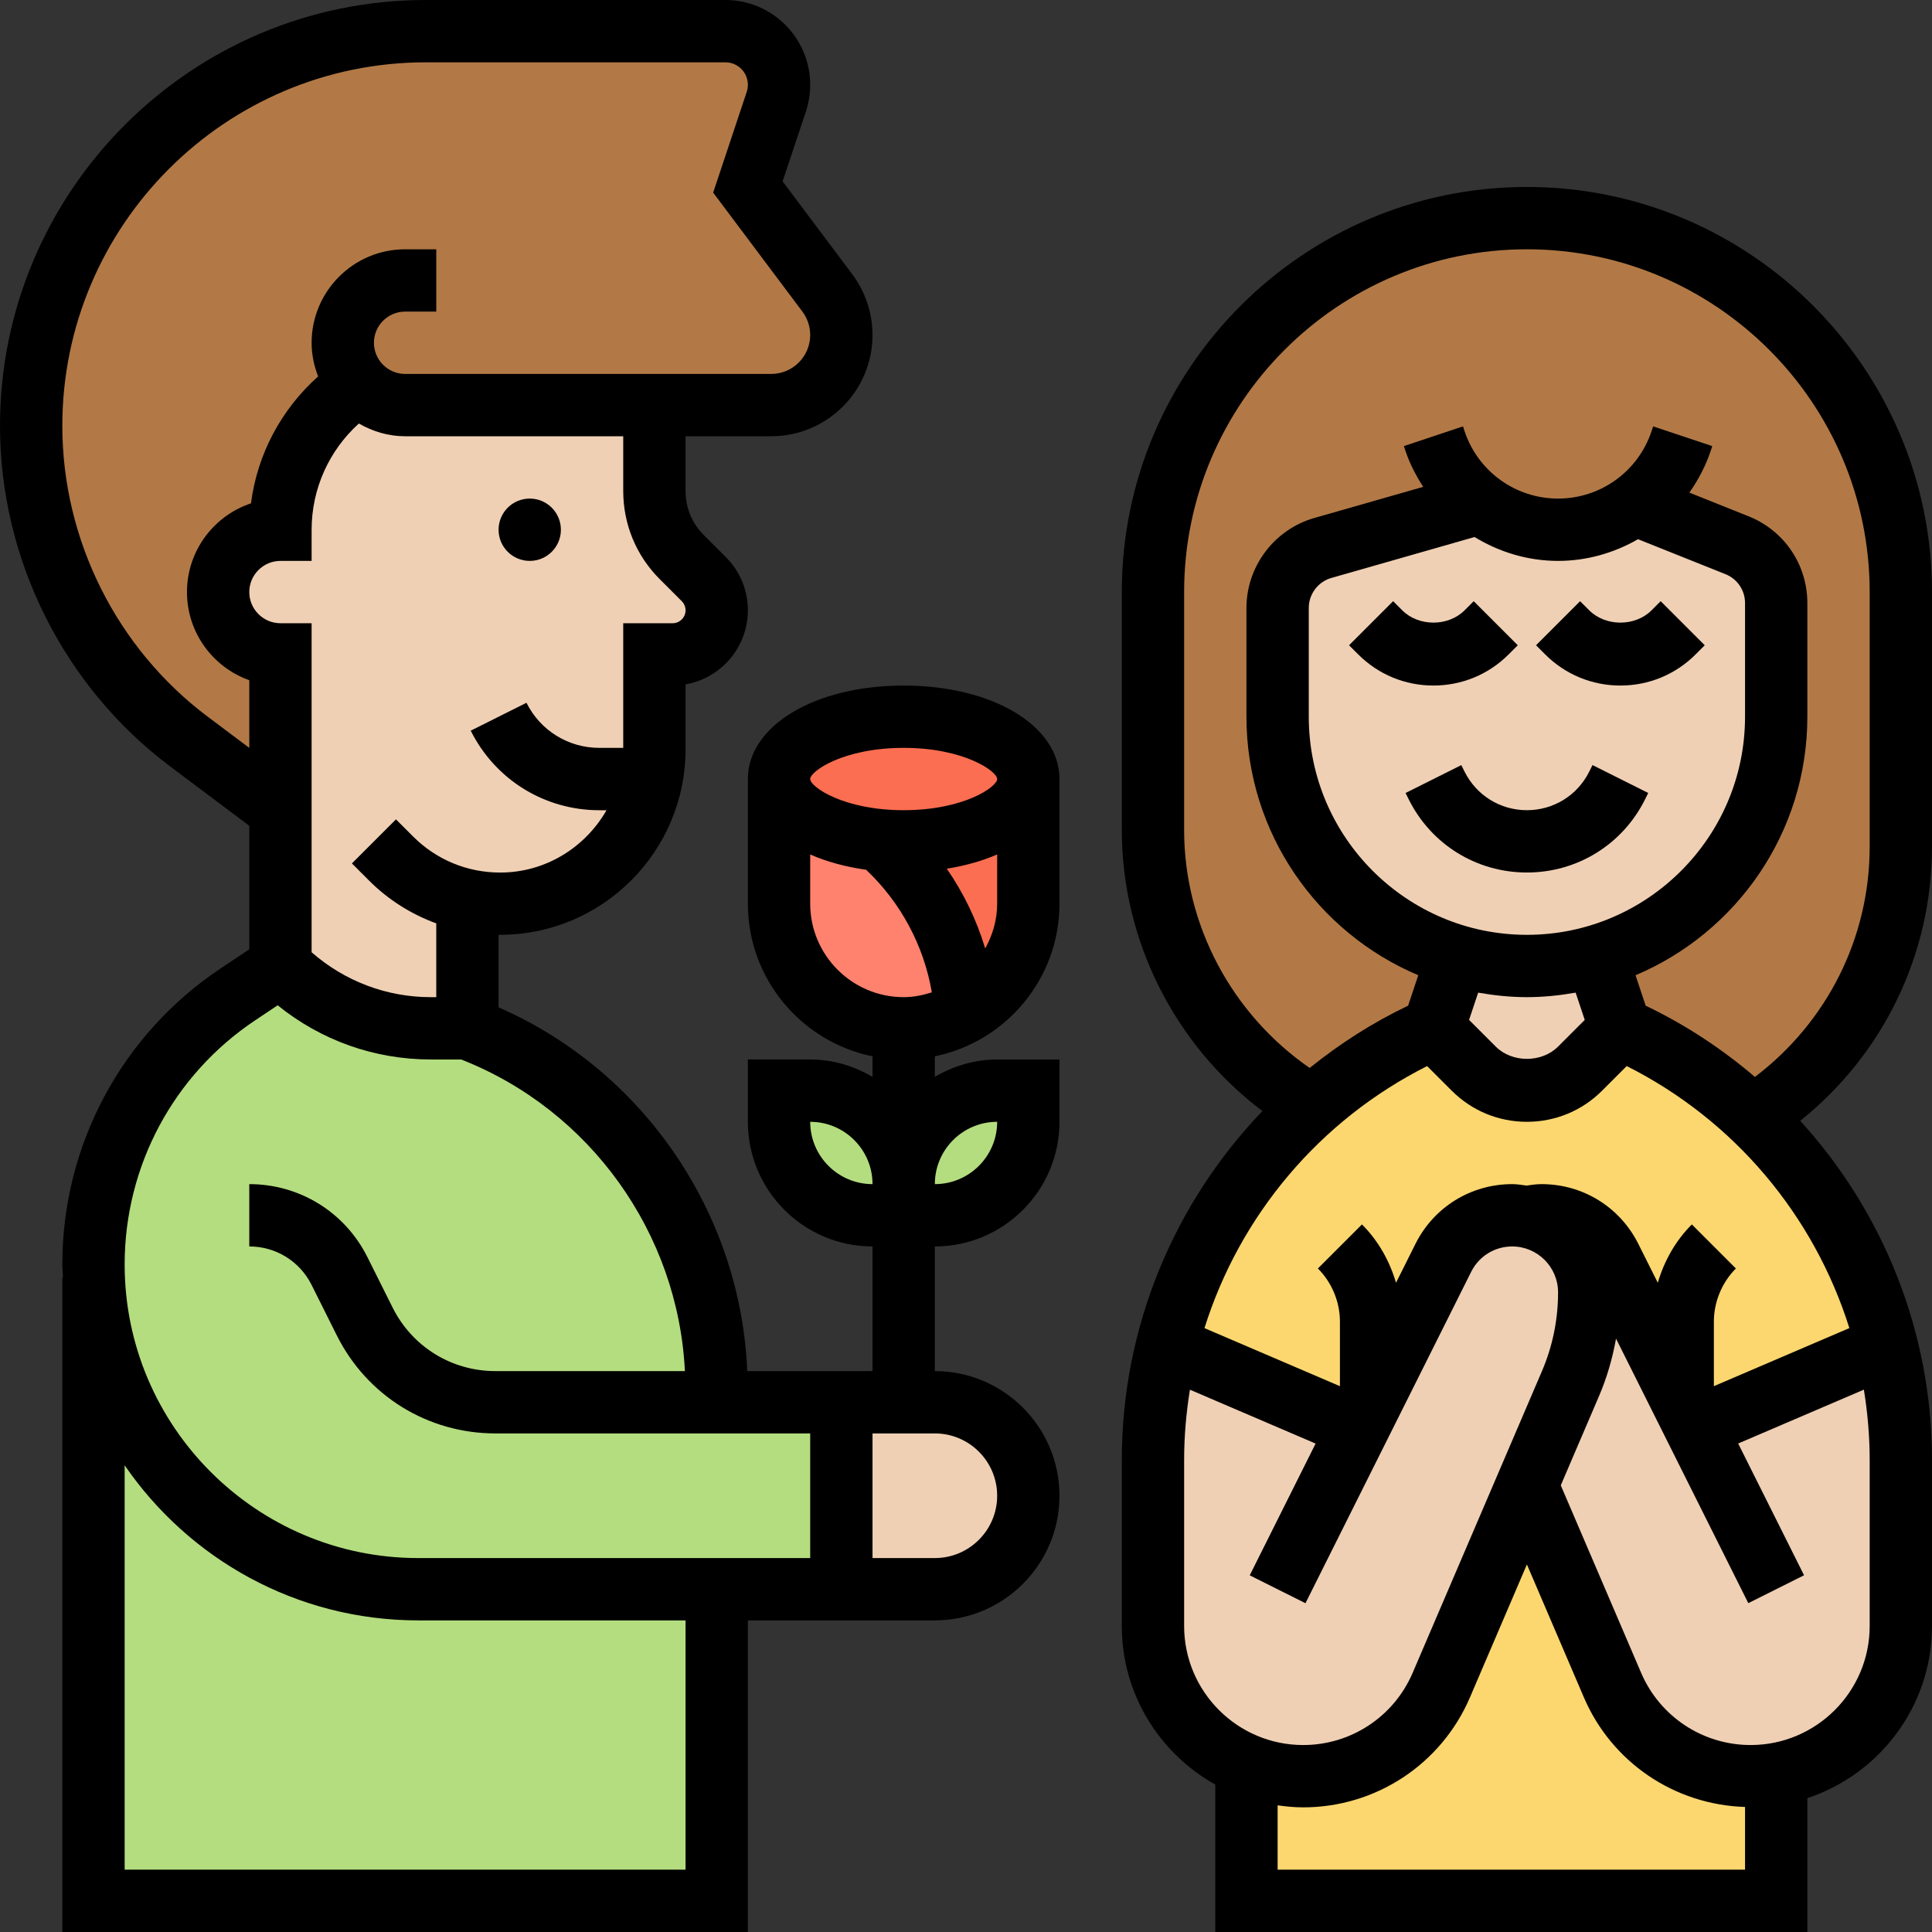
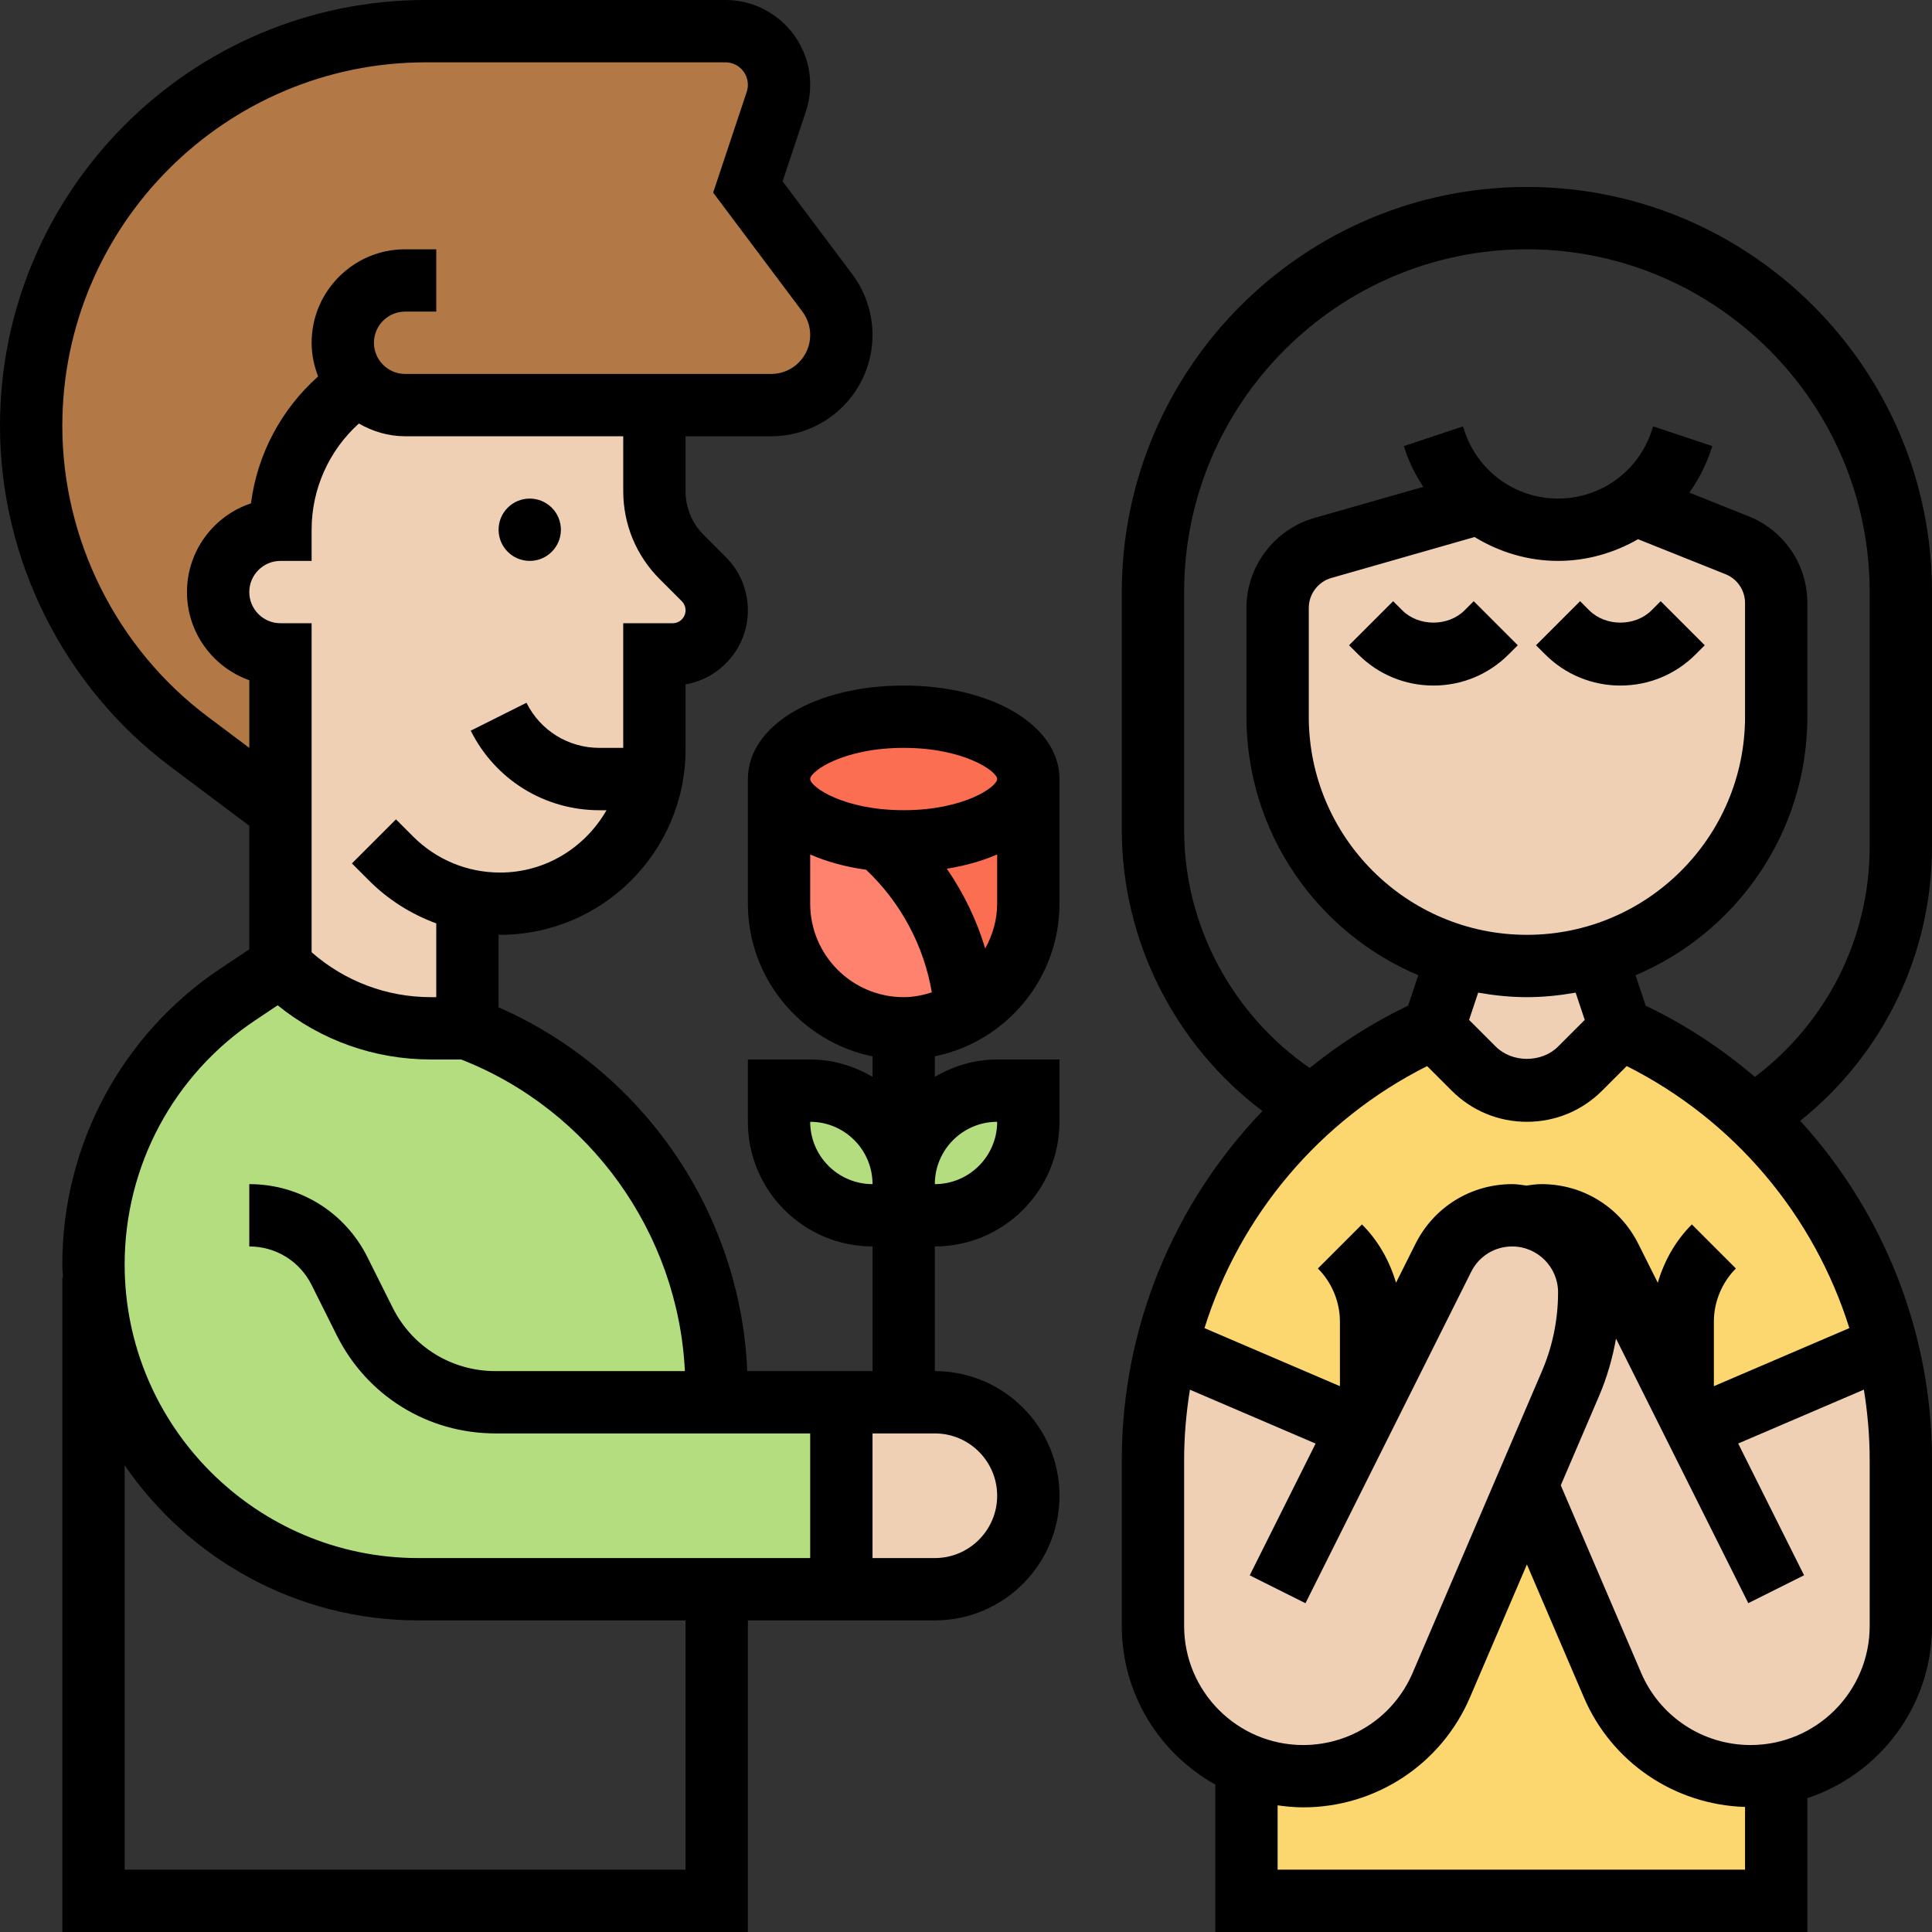
<svg xmlns="http://www.w3.org/2000/svg" id="_x33_0" height="512" viewBox="0 0 62 62" width="512">
  <rect x="0" y="0" width="62" height="62" fill="#333333" stroke="none" />
  <g>
    <g>
      <g>
        <path d="m23 45h4v6h-4-9.58c-2.88 0-5.48-1.17-7.37-3.05-1.79-1.8-2.93-4.24-3.04-6.95-.01-.14-.01-.28-.01-.42 0-3.49 1.74-6.74 4.64-8.67l1.36-.91c1.28 1.28 3.02 2 4.83 2h1.17c2.4.9 4.4 2.5 5.8 4.52s2.2 4.45 2.2 7.02z" fill="#b4dd7f" />
      </g>
      <g>
-         <path d="m23 51v10h-20v-20h.01c.11 2.71 1.25 5.15 3.04 6.95 1.89 1.88 4.49 3.05 7.37 3.05z" fill="#b4dd7f" />
-       </g>
+         </g>
      <g>
        <path d="m11.51 12.33-.01.01c-1.56 1.04-2.5 2.79-2.5 4.66-.55 0-1.05.22-1.41.59-.37.36-.59.86-.59 1.41s.22 1.05.59 1.41c.36.37.86.59 1.41.59v5l-2.93-2.2c-1.59-1.2-2.86-2.73-3.73-4.47-.87-1.73-1.34-3.67-1.34-5.66 0-7 5.67-12.67 12.67-12.67h9.61c.95 0 1.72.77 1.72 1.72 0 .19-.03.37-.09.54l-.91 2.74 2.55 3.4c.29.39.45.86.45 1.35 0 1.24-1.01 2.25-2.25 2.25h-3.75-8c-.55 0-1.05-.22-1.41-.59-.03-.03-.05-.05-.08-.08z" fill="#b27946" />
      </g>
      <g>
-         <path d="m55.74 17.5-3.27-1.31-.01-.01c-.01.01-.02.02-.03.03-.69.5-1.53.79-2.43.79-.93 0-1.81-.31-2.51-.86l-.01.01-5.03 1.44c-.86.24-1.45 1.03-1.45 1.92v3.49c0 2.21.9 4.21 2.34 5.66l3.43 2.02v.01l-.77 2.31c-1.45.64-2.76 1.5-3.9 2.53l-.01-.01c-3.14-1.84-5.09-5.21-5.09-8.88v-7.64c0-6.63 5.37-12 12-12 3.32 0 6.32 1.34 8.49 3.51s3.51 5.17 3.51 8.49v8.17c0 3.51-1.79 6.78-4.74 8.67l-.01.01c-1.22-1.18-2.65-2.14-4.25-2.85l-.77-2.31v-.01c3.33-.96 5.77-4.03 5.77-7.68v-3.65c0-.81-.5-1.55-1.26-1.85z" fill="#b27946" />
-       </g>
+         </g>
      <g>
        <path d="m57 56.93v4.07h-17v-4.36c.56.23 1.18.36 1.82.36 1.93 0 3.67-1.15 4.43-2.92l2.75-6.41 2.75 6.41c.76 1.77 2.5 2.92 4.43 2.92.28 0 .56-.02.82-.07z" fill="#fcd770" />
      </g>
      <g>
        <path d="m44 45-.41.82-6.14-2.63c.74-2.98 2.37-5.66 4.65-7.66 1.14-1.03 2.45-1.89 3.9-2.53l1.29 1.29c.46.46 1.07.71 1.71.71s1.25-.25 1.71-.71l1.29-1.29c1.6.71 3.03 1.67 4.25 2.85 2.1 1.96 3.6 4.52 4.3 7.34l-6.14 2.63-.41-.82-2.32-4.63c-.42-.84-1.27-1.37-2.21-1.37-.15 0-.3.02-.44.05h-.03c-.15-.03-.31-.05-.47-.05-.94 0-1.79.53-2.21 1.37z" fill="#fcd770" />
      </g>
      <g>
        <path d="m51.68 40.37 2.32 4.63.41.82 6.14-2.63c.3 1.18.45 2.41.45 3.66v5.33c0 1.33-.54 2.54-1.41 3.41-.69.69-1.58 1.17-2.59 1.34-.26.05-.54.07-.82.07-1.93 0-3.67-1.15-4.43-2.92l-2.75-6.41 1.4-3.27c.4-.92.6-1.92.6-2.93 0-.68-.28-1.3-.72-1.75-.34-.33-.77-.57-1.25-.67.14-.03.29-.05.44-.05.94 0 1.79.53 2.21 1.37z" fill="#f0d0b4" />
      </g>
      <g>
-         <path d="m44 45 2.32-4.63c.42-.84 1.27-1.37 2.21-1.37.16 0 .32.02.47.05h.03c.48.1.91.34 1.25.67.44.45.72 1.07.72 1.75 0 1.01-.2 2.01-.6 2.93l-1.4 3.27-2.75 6.41c-.76 1.77-2.5 2.92-4.43 2.92-.64 0-1.26-.13-1.82-.36-.6-.24-1.14-.6-1.59-1.05-.87-.87-1.41-2.08-1.41-3.41v-5.33c0-1.25.15-2.48.45-3.66l6.14 2.63z" fill="#f0d0b4" />
+         <path d="m44 45 2.32-4.63c.42-.84 1.27-1.37 2.21-1.37.16 0 .32.02.47.05h.03c.48.1.91.34 1.25.67.44.45.72 1.07.72 1.75 0 1.01-.2 2.01-.6 2.93l-1.4 3.27-2.75 6.41c-.76 1.77-2.5 2.92-4.43 2.92-.64 0-1.26-.13-1.82-.36-.6-.24-1.14-.6-1.59-1.05-.87-.87-1.41-2.08-1.41-3.41v-5.33c0-1.25.15-2.48.45-3.66z" fill="#f0d0b4" />
      </g>
      <g>
        <path d="m51.23 30.69.77 2.31-1.29 1.29c-.46.46-1.07.71-1.71.71s-1.25-.25-1.71-.71l-1.29-1.29.77-2.31v-.01c.71.21 1.46.32 2.23.32s1.52-.11 2.23-.32z" fill="#f0d0b4" />
      </g>
      <g>
        <path d="m47.48 16.15.01-.01c.7.55 1.58.86 2.51.86.9 0 1.74-.29 2.43-.79.01-.01.02-.02.03-.03l.01.01 3.27 1.31c.76.3 1.26 1.04 1.26 1.85v3.65c0 3.65-2.44 6.72-5.77 7.68-.71.21-1.46.32-2.23.32s-1.52-.11-2.23-.32l-3.43-2.02c-1.44-1.45-2.34-3.45-2.34-5.66v-3.49c0-.89.59-1.68 1.45-1.92z" fill="#f0d0b4" />
      </g>
      <g>
        <path d="m29 45h1c.83 0 1.58.34 2.12.88s.88 1.29.88 2.12c0 1.66-1.34 3-3 3h-3v-6z" fill="#f0d0b4" />
      </g>
      <g>
        <path d="m20.91 25c-.44 2.28-2.45 4-4.86 4-.36 0-.71-.04-1.05-.12v.01 4.11h-1.17c-1.81 0-3.55-.72-4.83-2v-5-5c-.55 0-1.05-.22-1.41-.59-.37-.36-.59-.86-.59-1.41s.22-1.05.59-1.41c.36-.37.86-.59 1.41-.59 0-1.87.94-3.62 2.5-4.66l.01-.01.08.08c.36.37.86.59 1.41.59h8v2.76c0 .79.32 1.56.88 2.12l.71.71c.26.26.41.62.41 1 0 .78-.63 1.41-1.41 1.41h-.59v3.05c0 .33-.03.64-.09.95z" fill="#f0d0b4" />
      </g>
      <g>
        <path d="m33 36c0 1.66-1.34 3-3 3h-1v-1c0-1.66 1.34-3 3-3h1z" fill="#b4dd7f" />
      </g>
      <g>
        <path d="m29 38v1h-1c-1.66 0-3-1.34-3-3v-1h1c1.66 0 3 1.34 3 3z" fill="#b4dd7f" />
      </g>
      <g>
        <path d="m29 27c2.21 0 4-.9 4-2v4c0 1.1-.45 2.1-1.17 2.83-.25.25-.54.47-.85.64-.14-2.12-1.12-4.11-2.73-5.51.24.03.49.04.75.04z" fill="#fc6e51" />
      </g>
      <g>
        <path d="m30.98 32.47c-.59.34-1.26.53-1.98.53-2.21 0-4-1.79-4-4v-4c0 .97 1.4 1.79 3.25 1.96 1.61 1.4 2.59 3.39 2.73 5.51z" fill="#ff826e" />
      </g>
      <g>
        <path d="m33 25c0 1.1-1.79 2-4 2-.26 0-.51-.01-.75-.04-1.85-.17-3.25-.99-3.25-1.96 0-1.1 1.79-2 4-2s4 .9 4 2z" fill="#fc6e51" />
      </g>
    </g>
    <g>
      <g>
        <circle cx="17" cy="17" fill="#fff" r=".5" />
      </g>
      <g>
        <circle cx="17" cy="17" r="1" />
        <path d="m29 22c-2.851 0-5 1.29-5 3v4c0 2.414 1.721 4.434 4 4.899v.658c-.591-.345-1.268-.557-2-.557h-2v2c0 2.206 1.794 4 4 4v4h-4.02c-.21-5.074-3.333-9.642-7.98-11.673v-2.33c.017 0 .033.002.05.002 3.281 0 5.95-2.669 5.95-5.95v-2.086c1.135-.197 2-1.188 2-2.378 0-.645-.251-1.251-.707-1.707l-.707-.707c-.378-.377-.586-.879-.586-1.414v-1.757h2.75c1.792 0 3.25-1.458 3.25-3.25 0-.699-.231-1.392-.65-1.95l-2.235-2.98.746-2.238c.092-.279.139-.568.139-.861 0-1.5-1.221-2.721-2.721-2.721h-9.613c-7.535 0-13.666 6.131-13.666 13.667 0 4.279 2.044 8.366 5.467 10.933l2.533 1.9v3.965l-.914.609c-3.185 2.123-5.086 5.676-5.086 9.504 0 .142.016.281.021.422h-.021v21h22v-10h6c2.206 0 4-1.794 4-4s-1.794-4-4-4v-4c2.206 0 4-1.794 4-4v-2h-2c-.732 0-1.409.212-2 .556v-.658c2.279-.465 4-2.484 4-4.899v-4c0-1.709-2.149-2.999-5-2.999zm-7.828-3.414.707.707c.077.077.121.184.121.293 0 .228-.186.414-.414.414h-1.586v4h-.764c-.998 0-1.895-.555-2.341-1.447l-1.789.895c.788 1.575 2.37 2.553 4.13 2.553h.228c-.682 1.188-1.948 2-3.414 2-1.055 0-2.047-.411-2.793-1.157l-.55-.55-1.414 1.414.55.55c.62.621 1.357 1.081 2.157 1.374v2.368h-.171c-1.424 0-2.767-.513-3.829-1.441v-10.559h-1c-.551 0-1-.449-1-1s.449-1 1-1h1v-1c0-1.313.559-2.543 1.516-3.409.439.253.942.409 1.484.409h7v1.757c0 1.069.416 2.074 1.172 2.829zm-14.505 4.414c-2.922-2.191-4.667-5.681-4.667-9.333 0-6.434 5.233-11.667 11.667-11.667h9.613c.397 0 .72.323.72.721 0 .078-.013.154-.037.228l-1.077 3.232 2.864 3.819c.161.215.25.481.25.75 0 .689-.561 1.25-1.25 1.25h-11.75c-.551 0-1-.449-1-1s.449-1 1-1h1v-2h-1c-1.654 0-3 1.346-3 3 0 .382.079.744.209 1.08-1.184 1.056-1.953 2.497-2.155 4.073-1.192.397-2.054 1.523-2.054 2.847 0 1.304.836 2.416 2 2.829v2.171zm1.529 9.738.715-.477c1.389 1.125 3.105 1.739 4.918 1.739h.971c4.142 1.623 6.963 5.577 7.179 10h-6.08c-1.407 0-2.671-.781-3.3-2.04l-.809-1.619c-.723-1.444-2.175-2.341-3.79-2.341v2c.853 0 1.619.474 2 1.236l.809 1.619c.97 1.94 2.92 3.145 5.089 3.145h10.102v4h-12.578c-5.195 0-9.422-4.227-9.422-9.422 0-3.158 1.568-6.089 4.196-7.84zm13.804 27.262h-18v-12.978c2.06 3.003 5.514 4.978 9.422 4.978h8.578zm10-12c0 1.103-.897 2-2 2h-2v-4h2c1.103 0 2 .897 2 2zm-6-19v-1.579c.524.229 1.127.397 1.794.49 1.108 1.045 1.856 2.437 2.109 3.935-.287.091-.586.154-.903.154-1.654 0-3-1.346-3-3zm0 7c1.103 0 2 .897 2 2-1.103 0-2-.897-2-2zm6 0c0 1.103-.897 2-2 2 0-1.103.897-2 2-2zm-.384-5.562c-.273-.913-.691-1.776-1.232-2.56.596-.096 1.141-.25 1.616-.458v1.58c0 .524-.147 1.009-.384 1.438zm-2.616-4.438c-1.936 0-3-.751-3-1s1.064-1 3-1 3 .751 3 1-1.064 1-3 1z" />
        <path d="m46 22c.912 0 1.77-.355 2.414-1l.293-.293-1.414-1.414-.293.293c-.526.526-1.474.526-2 0l-.293-.293-1.414 1.414.293.293c.644.645 1.502 1 2.414 1z" />
        <path d="m52 22c.912 0 1.77-.355 2.414-1l.293-.293-1.414-1.414-.293.293c-.526.526-1.474.526-2 0l-.293-.293-1.414 1.414.293.293c.644.645 1.502 1 2.414 1z" />
-         <path d="m47 24.764-.105-.211-1.789.895.105.211c.722 1.444 2.174 2.341 3.789 2.341s3.067-.897 3.789-2.342l.105-.211-1.789-.895-.105.212c-.381.762-1.147 1.236-2 1.236s-1.619-.474-2-1.236z" />
        <path d="m62 27.169v-8.169c0-7.168-5.832-13-13-13s-13 5.832-13 13v7.635c0 3.559 1.706 6.903 4.513 9.02-2.839 2.956-4.513 6.945-4.513 11.194v5.331c0 2.186 1.213 4.093 3 5.088v4.732h19v-4.296c2.32-.767 4-2.952 4-5.525v-5.331c0-4.103-1.566-7.958-4.229-10.88 2.663-2.132 4.229-5.336 4.229-8.799zm-24-.534v-7.635c0-6.065 4.935-11 11-11s11 4.935 11 11v8.169c0 2.935-1.372 5.638-3.683 7.391-1.052-.898-2.223-1.674-3.505-2.286l-.326-.977c3.236-1.366 5.514-4.57 5.514-8.297v-3.646c0-1.234-.74-2.327-1.886-2.786l-1.9-.76c.285-.405.521-.851.684-1.338l.051-.154-1.897-.633-.052.155c-.431 1.293-1.637 2.162-3 2.162s-2.569-.869-3-2.163l-.051-.154-1.897.633.051.153c.139.417.34.798.57 1.155l-3.496.999c-1.282.367-2.177 1.554-2.177 2.886v3.491c0 3.727 2.278 6.931 5.514 8.296l-.326.977c-1.143.546-2.197 1.223-3.159 1.999-2.493-1.723-4.029-4.58-4.029-7.637zm16.293 12.658c-.529.529-.887 1.174-1.093 1.872l-.623-1.245c-.591-1.184-1.781-1.92-3.105-1.92-.166 0-.326.024-.486.046-.151-.02-.301-.046-.458-.046-1.324 0-2.514.736-3.105 1.919l-.623 1.246c-.206-.697-.564-1.343-1.093-1.872l-1.414 1.414c.449.449.707 1.072.707 1.707v2.07l-4.347-1.863c1.132-3.607 3.683-6.667 7.145-8.409l.788.788c.645.645 1.502 1 2.414 1s1.77-.355 2.414-1l.789-.789c3.462 1.742 6.013 4.802 7.145 8.409l-4.348 1.864v-2.07c0-.635.258-1.258.707-1.707zm-6.973-22.059c.791.482 1.707.766 2.68.766.926 0 1.801-.257 2.566-.696l2.806 1.122c.381.152.628.517.628.928v3.646c0 3.86-3.14 7-7 7s-7-3.14-7-7v-3.491c0-.444.298-.84.726-.962zm1.68 14.766c.534 0 1.055-.056 1.564-.145l.292.875-.856.856c-.526.526-1.474.526-2 0l-.856-.856.292-.875c.509.089 1.03.145 1.564.145zm-11 14.849c0-.763.067-1.514.186-2.252l4.033 1.729-2.114 4.228 1.789.895 5.317-10.634c.251-.503.755-.815 1.317-.815.811 0 1.472.661 1.472 1.472 0 .878-.175 1.732-.521 2.538l-4.146 9.674c-.603 1.407-1.981 2.316-3.512 2.316-2.107 0-3.821-1.714-3.821-3.821zm3 13.151v-2.065c.269.038.542.065.821.065 2.332 0 4.432-1.385 5.351-3.528l1.828-4.267 1.829 4.267c.895 2.087 2.912 3.445 5.171 3.515v2.013zm19-7.821c0 2.107-1.714 3.821-3.821 3.821-1.531 0-2.91-.909-3.513-2.316l-2.579-6.018 1.229-2.868c.255-.595.431-1.211.544-1.84l4.245 8.489 1.789-.895-2.114-4.228 4.034-1.729c.119.739.186 1.491.186 2.254z" />
      </g>
    </g>
  </g>
</svg>